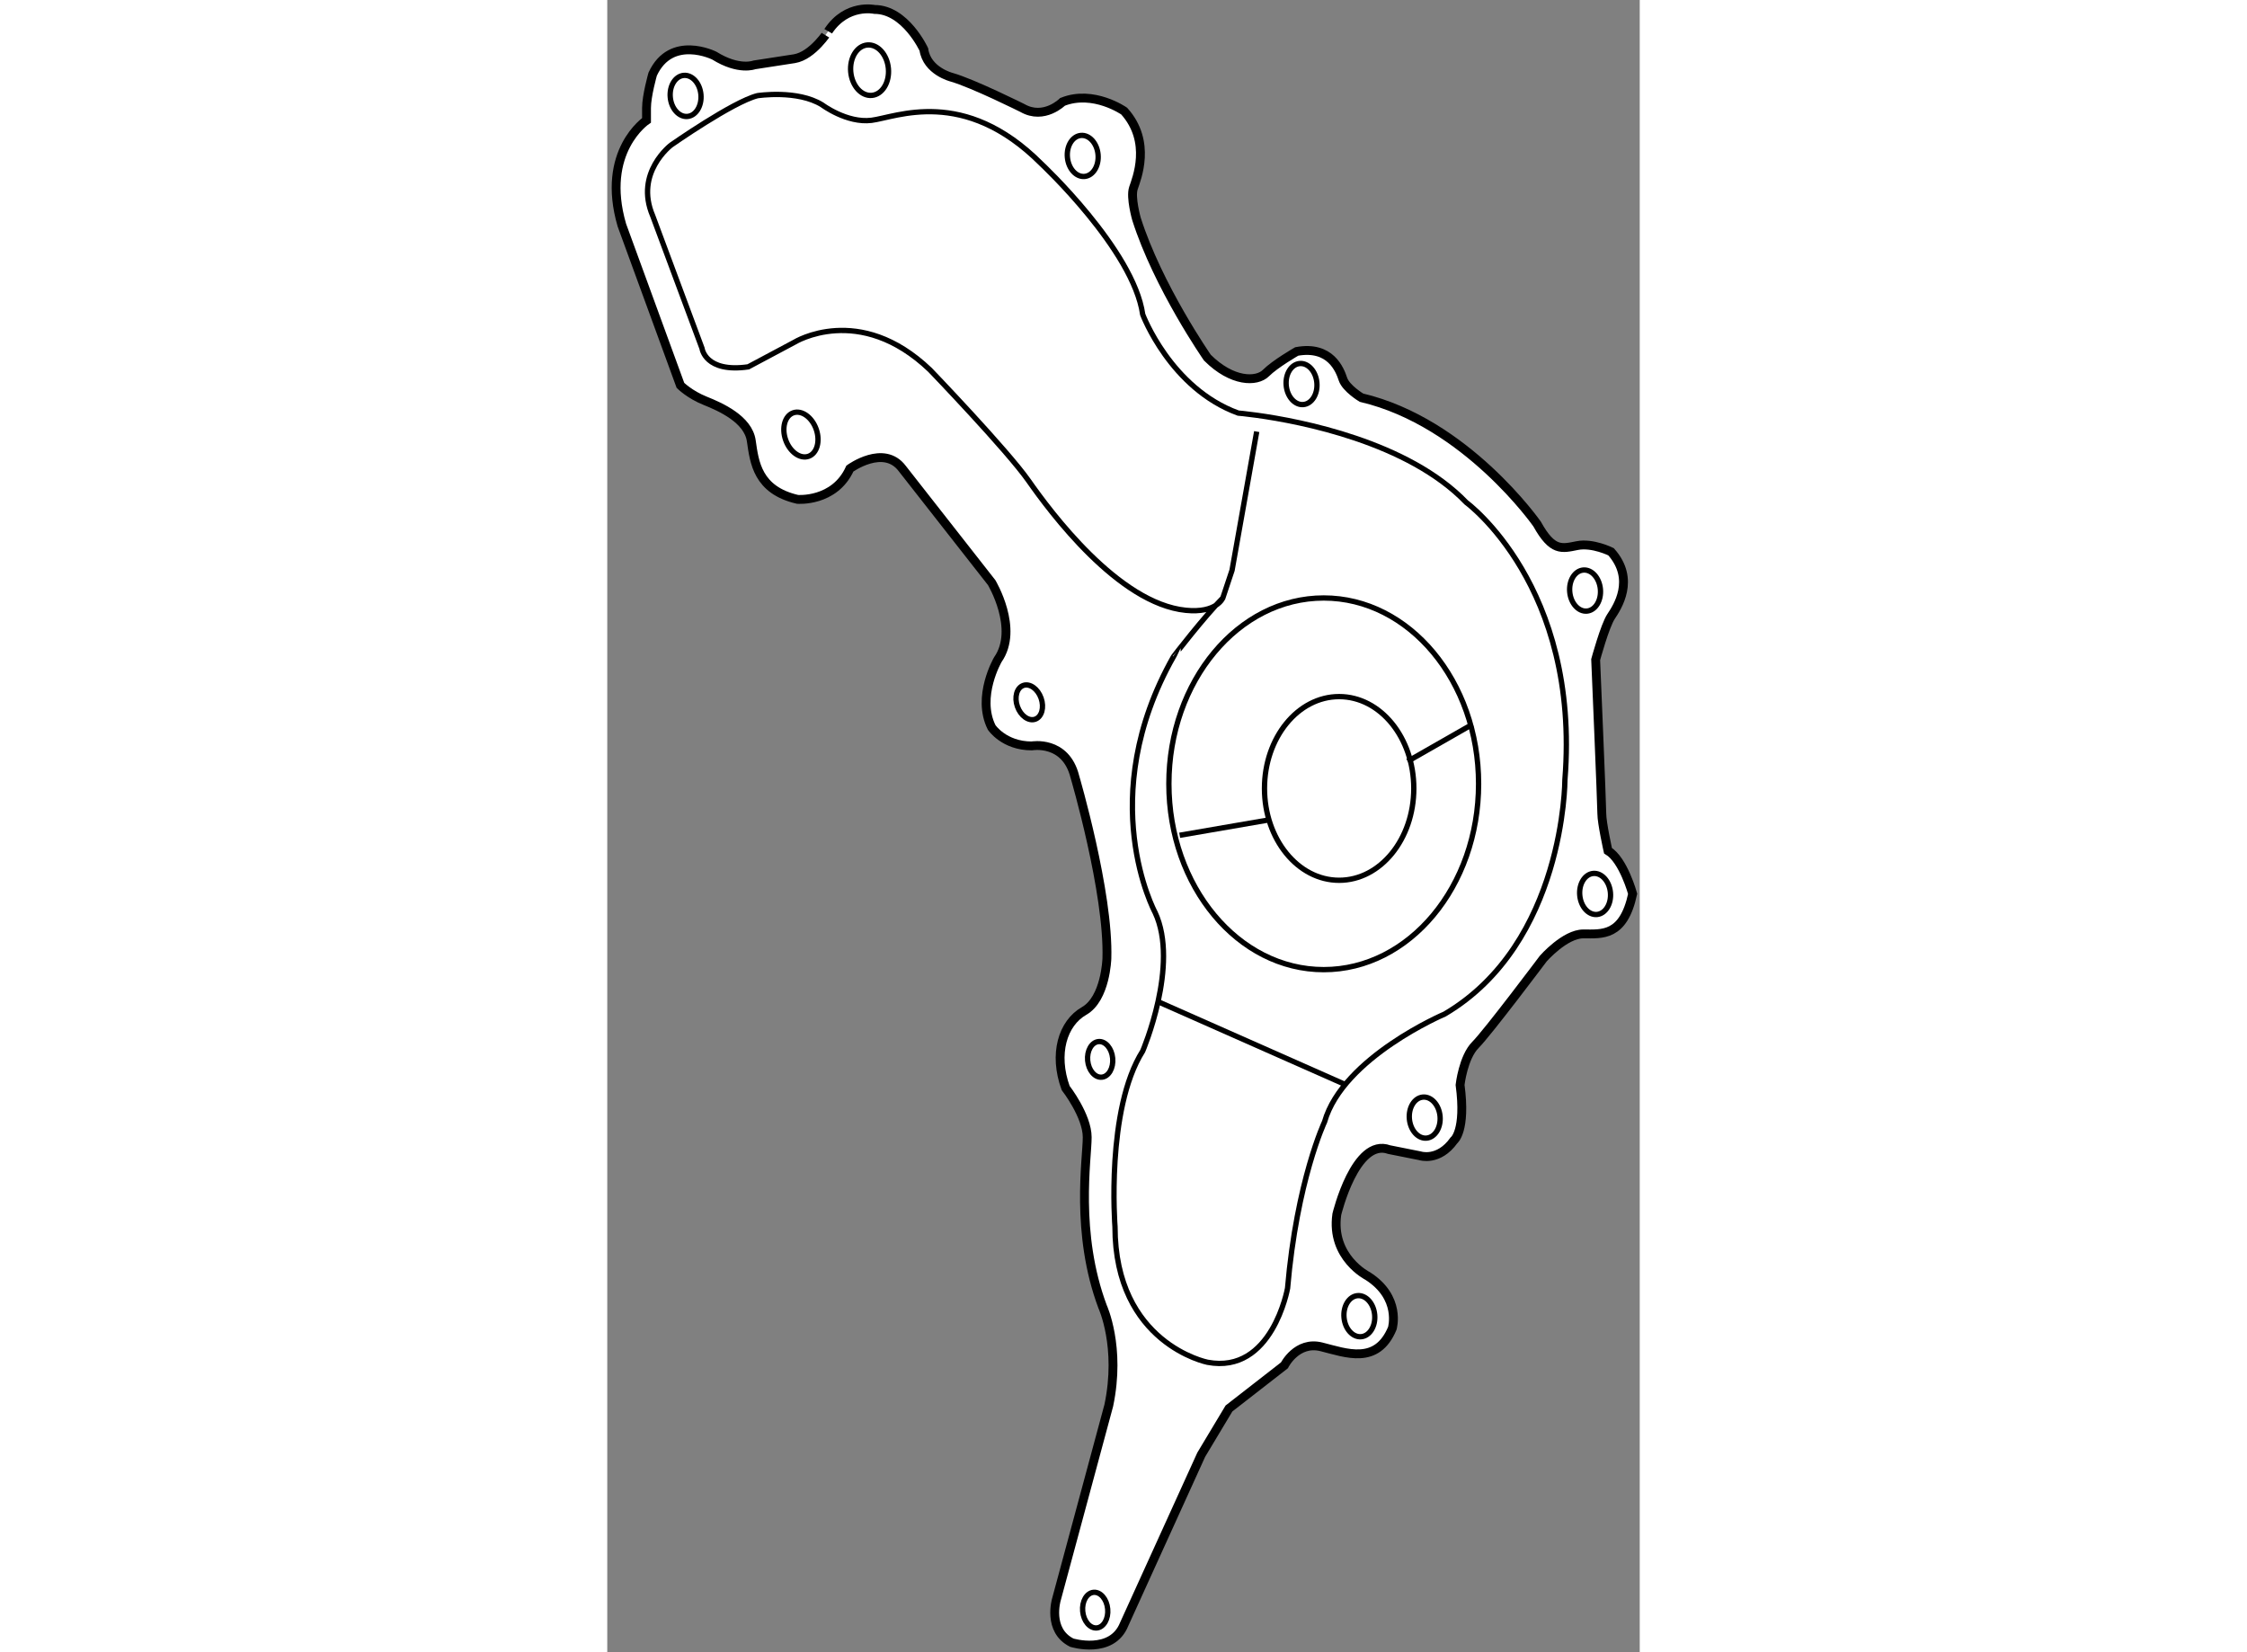
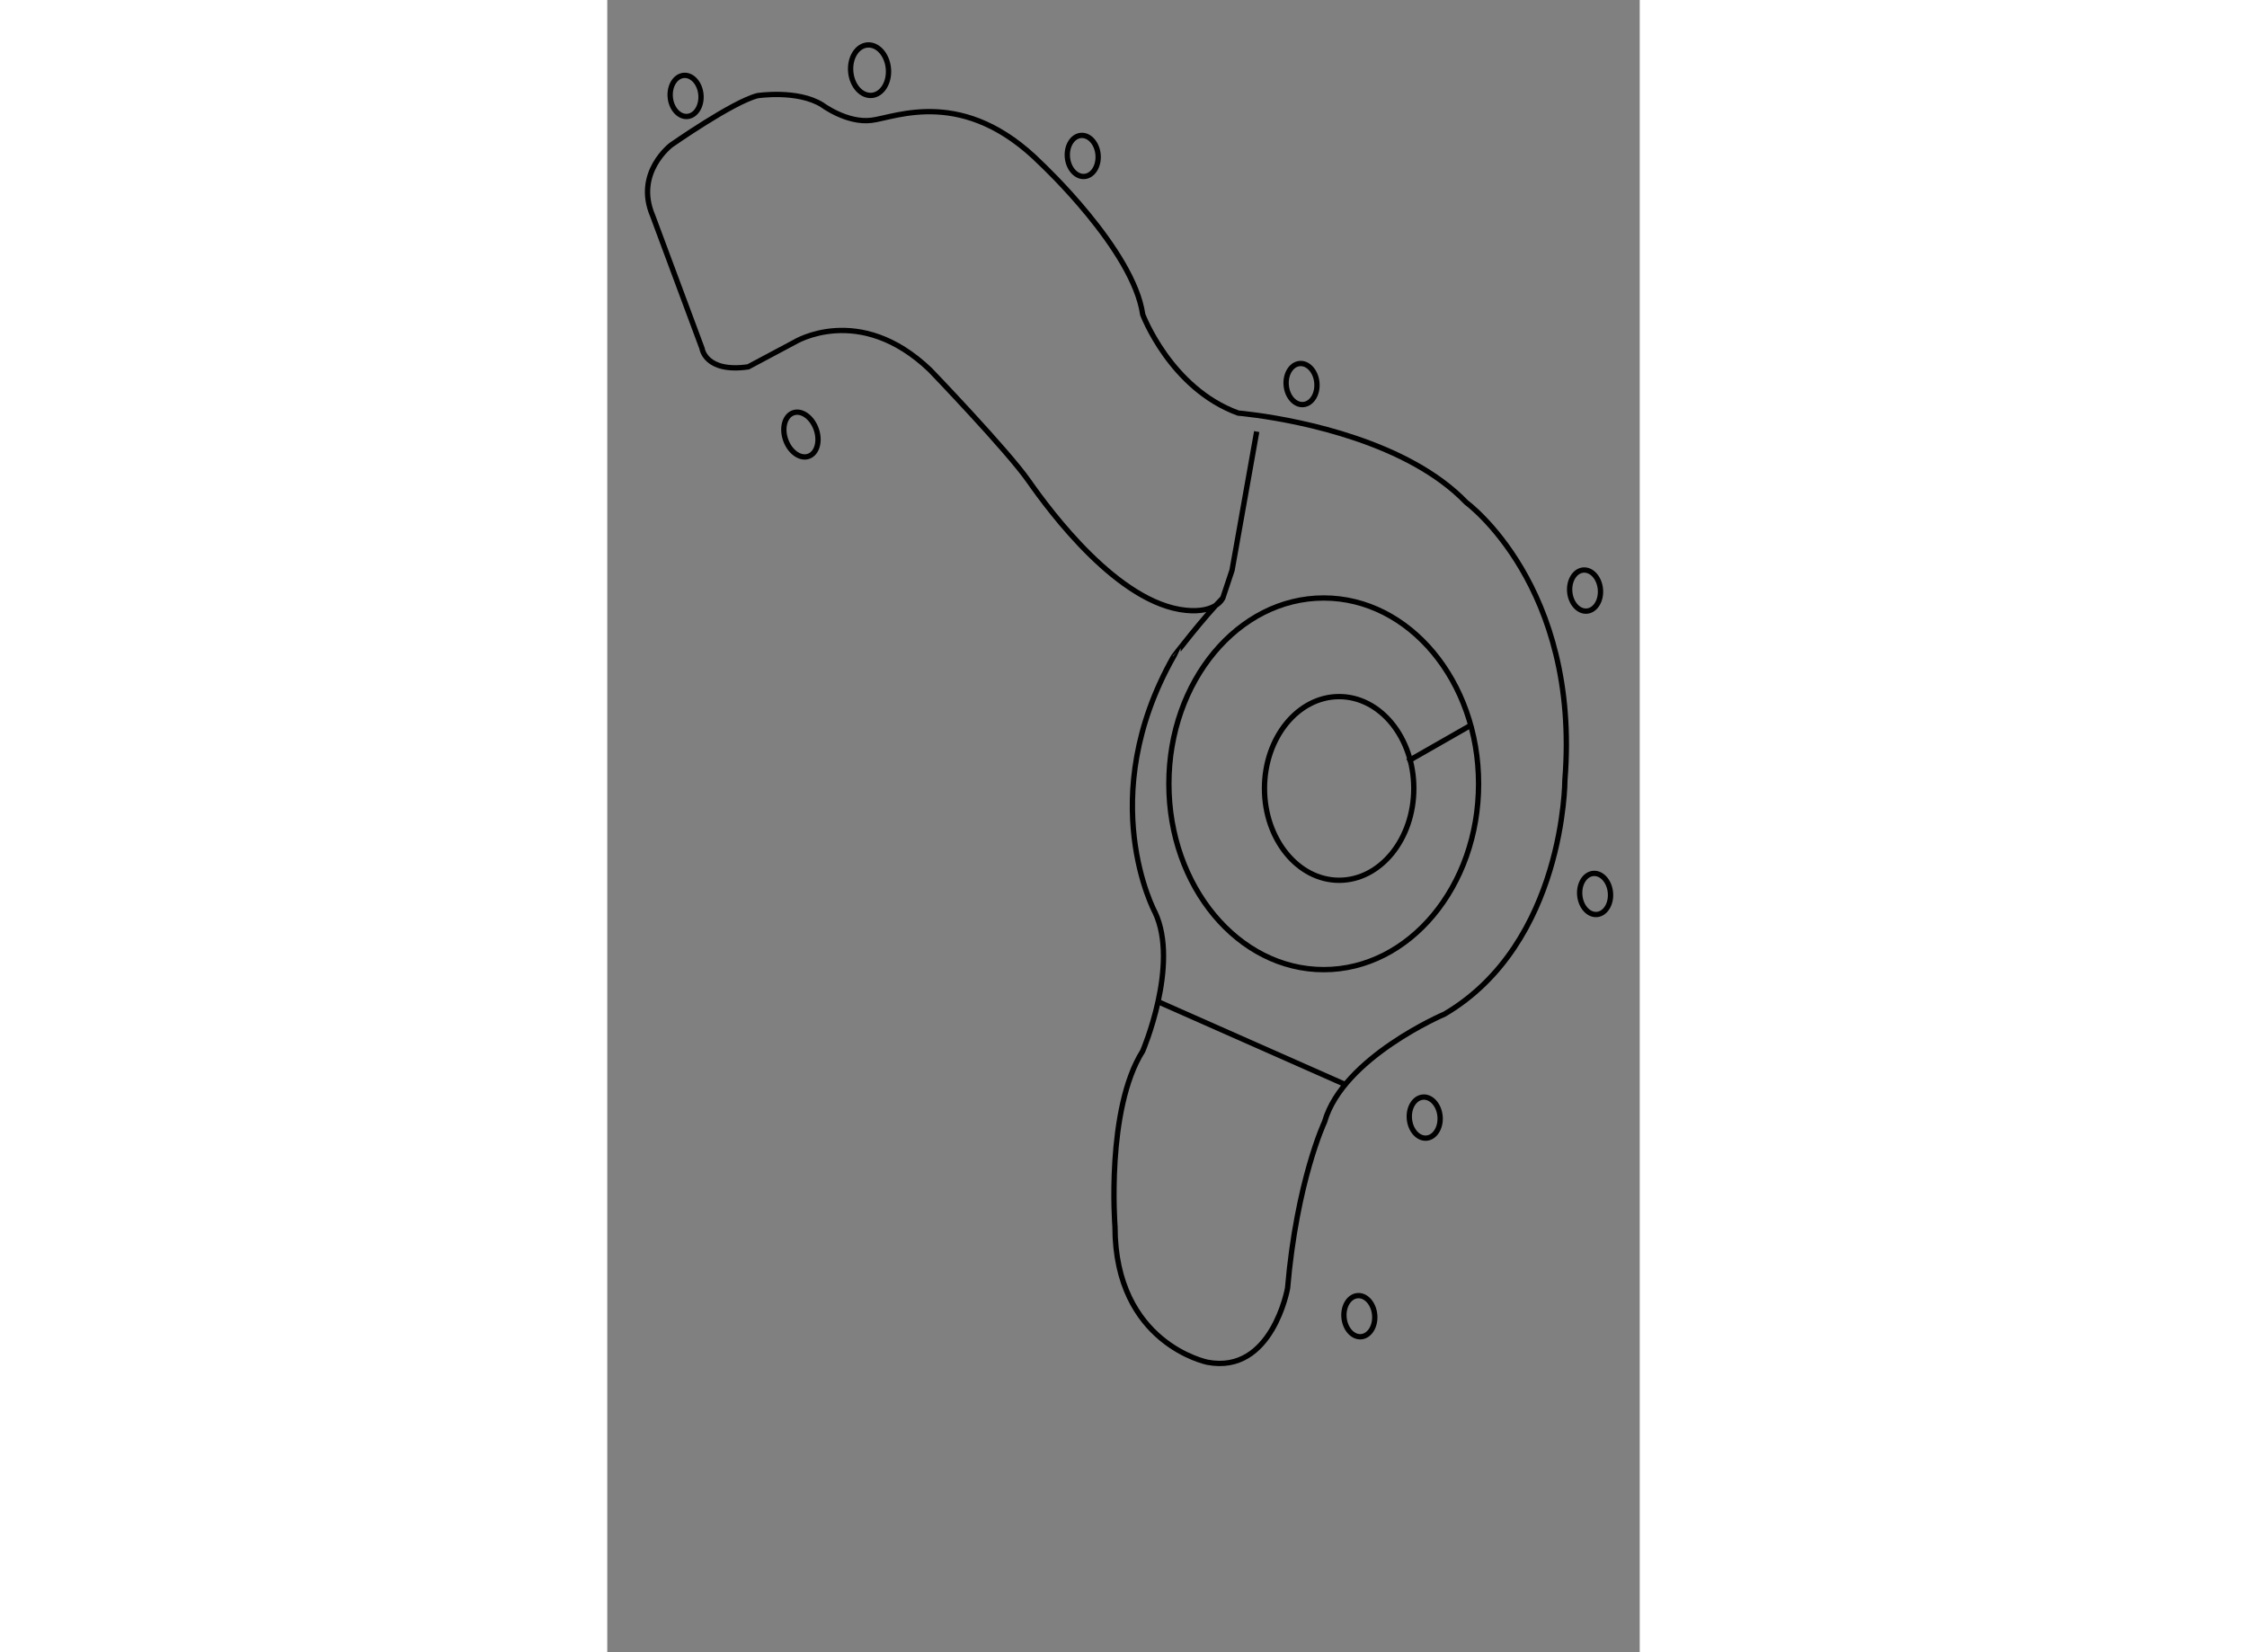
<svg xmlns="http://www.w3.org/2000/svg" version="1.1" x="0px" y="0px" width="244.8px" height="180px" viewBox="177.63 29.383 58.233 93.187" enable-background="new 0 0 244.8 180" xml:space="preserve">
  <rect x="177.63" y="29.383" width="58.233" height="93.187" fill="#808080" stroke="none" />
  <g>
-     <path fill="#FFFFFF" stroke="#000000" stroke-width="0.5" d="M188.188,32.693l-2.26,0.349c0,0-0.869,0.347-2.26-0.521    c0,0-2.433-1.218-3.476,1.043c0,0-0.348,1.216-0.348,1.911s0,0.695,0,0.695s-2.607,1.738-1.391,5.909l3.303,9.038    c0,0,0.521,0.522,1.39,0.869c0.87,0.348,2.434,1.043,2.607,2.26c0.175,1.217,0.348,2.78,2.607,3.302c0,0,2.086,0.175,2.955-1.737    c0,0,1.912-1.391,2.954,0l5.041,6.431c0,0,1.564,2.607,0.348,4.346c0,0-1.217,2.086-0.348,3.823c0,0,0.695,1.043,2.26,1.043    c0,0,1.911-0.348,2.433,1.738c0,0,1.924,6.539,1.806,10.257c0,0-0.067,2.258-1.283,2.953c-1.217,0.694-1.738,2.433-1.043,4.345    c0,0,1.216,1.563,1.216,2.78c0,1.218-0.694,5.389,0.87,9.561c0,0,1.043,2.259,0.348,5.562l-2.955,10.95    c0,0-0.521,1.738,0.869,2.433c0,0,2.259,0.695,2.954-1.042l4.346-9.56l1.564-2.607l3.128-2.434c0,0,0.696-1.391,2.086-1.043    c1.391,0.348,3.128,1.043,3.998-1.043c0,0,0.521-1.738-1.391-2.954c0,0-2.086-1.043-1.738-3.477c0,0,1.043-4.345,2.955-3.649    l1.737,0.347c0,0,1.043,0.349,1.912-0.868c0,0,0.696-0.521,0.348-3.129c0,0,0.174-1.564,0.869-2.26s3.824-4.866,3.824-4.866    s1.217-1.391,2.259-1.391c1.043,0,2.26,0.174,2.781-2.26c0,0-0.521-1.912-1.391-2.434c0,0-0.348-1.564-0.348-2.086    c0-0.521-0.347-8.689-0.347-8.689s0.521-1.912,0.868-2.434s1.391-2.086,0-3.65c0,0-1.042-0.521-1.911-0.348    s-1.392,0.348-2.26-1.217c0,0-3.998-5.735-9.907-7.126c0,0-0.869-0.521-1.043-1.043s-0.695-1.912-2.607-1.564    c0,0-1.216,0.696-1.737,1.218c-0.521,0.521-1.912,0.521-3.303-0.87c0,0-2.781-3.997-3.998-7.821c0,0-0.347-1.216-0.173-1.737    c0.173-0.521,1.043-2.607-0.521-4.346c0,0-1.738-1.217-3.477-0.521c0,0-1.043,1.043-2.26,0.348c0,0-2.781-1.39-3.997-1.738    c0,0-1.391-0.348-1.564-1.563c0,0-1.043-2.26-2.781-2.26c0,0-1.564-0.348-2.606,1.217C190.101,31.13,189.229,32.52,188.188,32.693    z" />
    <ellipse fill="none" stroke="#000000" stroke-width="0.3" cx="218.04" cy="73.591" rx="8.734" ry="10.481" />
    <ellipse transform="matrix(0.943 -0.333 0.333 0.943 -7.156 65.927)" fill="none" stroke="#000000" stroke-width="0.3" cx="188.535" cy="53.815" rx="0.913" ry="1.3" />
-     <ellipse transform="matrix(0.943 -0.333 0.333 0.943 -11.467 71.04)" fill="none" stroke="#000000" stroke-width="0.3" cx="201.416" cy="68.957" rx="0.708" ry="1.009" />
-     <ellipse transform="matrix(0.996 -0.091 0.091 0.996 -7.263 19.082)" fill="none" stroke="#000000" stroke-width="0.3" cx="205.407" cy="89.1" rx="0.708" ry="1.008" />
-     <ellipse transform="matrix(0.996 -0.091 0.091 0.996 -10.093 19.186)" fill="none" stroke="#000000" stroke-width="0.3" cx="205.129" cy="120.158" rx="0.708" ry="1.008" />
    <ellipse transform="matrix(0.996 -0.091 0.091 0.996 -8.521 20.473)" fill="none" stroke="#000000" stroke-width="0.3" cx="220.024" cy="103.581" rx="0.868" ry="1.162" />
    <ellipse transform="matrix(0.996 -0.091 0.091 0.996 -7.488 20.775)" fill="none" stroke="#000000" stroke-width="0.3" cx="223.713" cy="92.37" rx="0.868" ry="1.161" />
    <ellipse transform="matrix(0.996 -0.092 0.092 0.996 -6.34 21.728)" fill="none" stroke="#000000" stroke-width="0.3" cx="233.272" cy="79.856" rx="0.868" ry="1.162" />
    <ellipse transform="matrix(0.996 -0.091 0.091 0.996 -4.741 21.475)" fill="none" stroke="#000000" stroke-width="0.3" cx="232.751" cy="62.648" rx="0.868" ry="1.162" />
    <ellipse transform="matrix(0.996 -0.091 0.091 0.996 -3.747 19.969)" fill="none" stroke="#000000" stroke-width="0.3" cx="216.761" cy="51.004" rx="0.868" ry="1.161" />
    <ellipse transform="matrix(0.996 -0.091 0.091 0.996 -2.626 18.791)" fill="none" stroke="#000000" stroke-width="0.3" cx="204.42" cy="38.142" rx="0.868" ry="1.161" />
    <ellipse transform="matrix(0.996 -0.092 0.092 0.996 -2.428 16.837)" fill="none" stroke="#000000" stroke-width="0.3" cx="181.999" cy="34.839" rx="0.868" ry="1.162" />
    <ellipse transform="matrix(0.996 -0.091 0.091 0.996 -2.235 17.677)" fill="none" stroke="#000000" stroke-width="0.3" cx="192.398" cy="33.306" rx="1.066" ry="1.427" />
    <ellipse fill="none" stroke="#000000" stroke-width="0.3" cx="218.909" cy="73.852" rx="4.211" ry="5.18" />
    <line fill="none" stroke="#000000" stroke-width="0.3" x1="222.775" y1="72.322" x2="226.426" y2="70.236" />
-     <line fill="none" stroke="#000000" stroke-width="0.3" x1="214.954" y1="75.625" x2="209.914" y2="76.494" />
    <path fill="none" stroke="#000000" stroke-width="0.3" d="M212.348,63.11c0,0-0.348,0.87-2.086,0.695    c-3.809-0.382-7.647-5.562-8.864-7.3s-5.562-6.257-5.562-6.257c-3.997-3.824-7.647-1.564-7.647-1.564l-2.607,1.39    c-2.434,0.348-2.607-1.042-2.607-1.042l-2.781-7.474c-1.043-2.434,1.043-3.998,1.043-3.998s3.478-2.434,4.867-2.781    c0,0,2.259-0.348,3.649,0.521c0,0,1.392,1.043,2.781,0.869c1.391-0.174,5.215-1.912,9.56,2.434c0,0,5.215,4.867,5.736,8.517    c0,0,1.563,4.171,5.388,5.562c0,0,0.392,0.031,1.05,0.123c2.438,0.338,8.526,1.496,11.813,4.918c0,0,6.431,4.692,5.562,15.643    c0,0,0,9.212-6.779,13.209c0,0-5.735,2.434-6.778,6.084c0,0-1.564,3.302-2.086,9.386c0,0-0.868,4.866-4.519,4.171    c0,0-5.214-1.043-5.214-7.647c0,0-0.521-6.604,1.564-9.907c0,0,2.085-4.867,0.694-7.821c0,0-3.476-6.431,1.043-14.426    C209.566,66.413,211.305,64.153,212.348,63.11l0.521-1.564l1.391-7.821" />
    <line fill="none" stroke="#000000" stroke-width="0.3" x1="208.697" y1="85.88" x2="219.3" y2="90.572" />
  </g>
</svg>